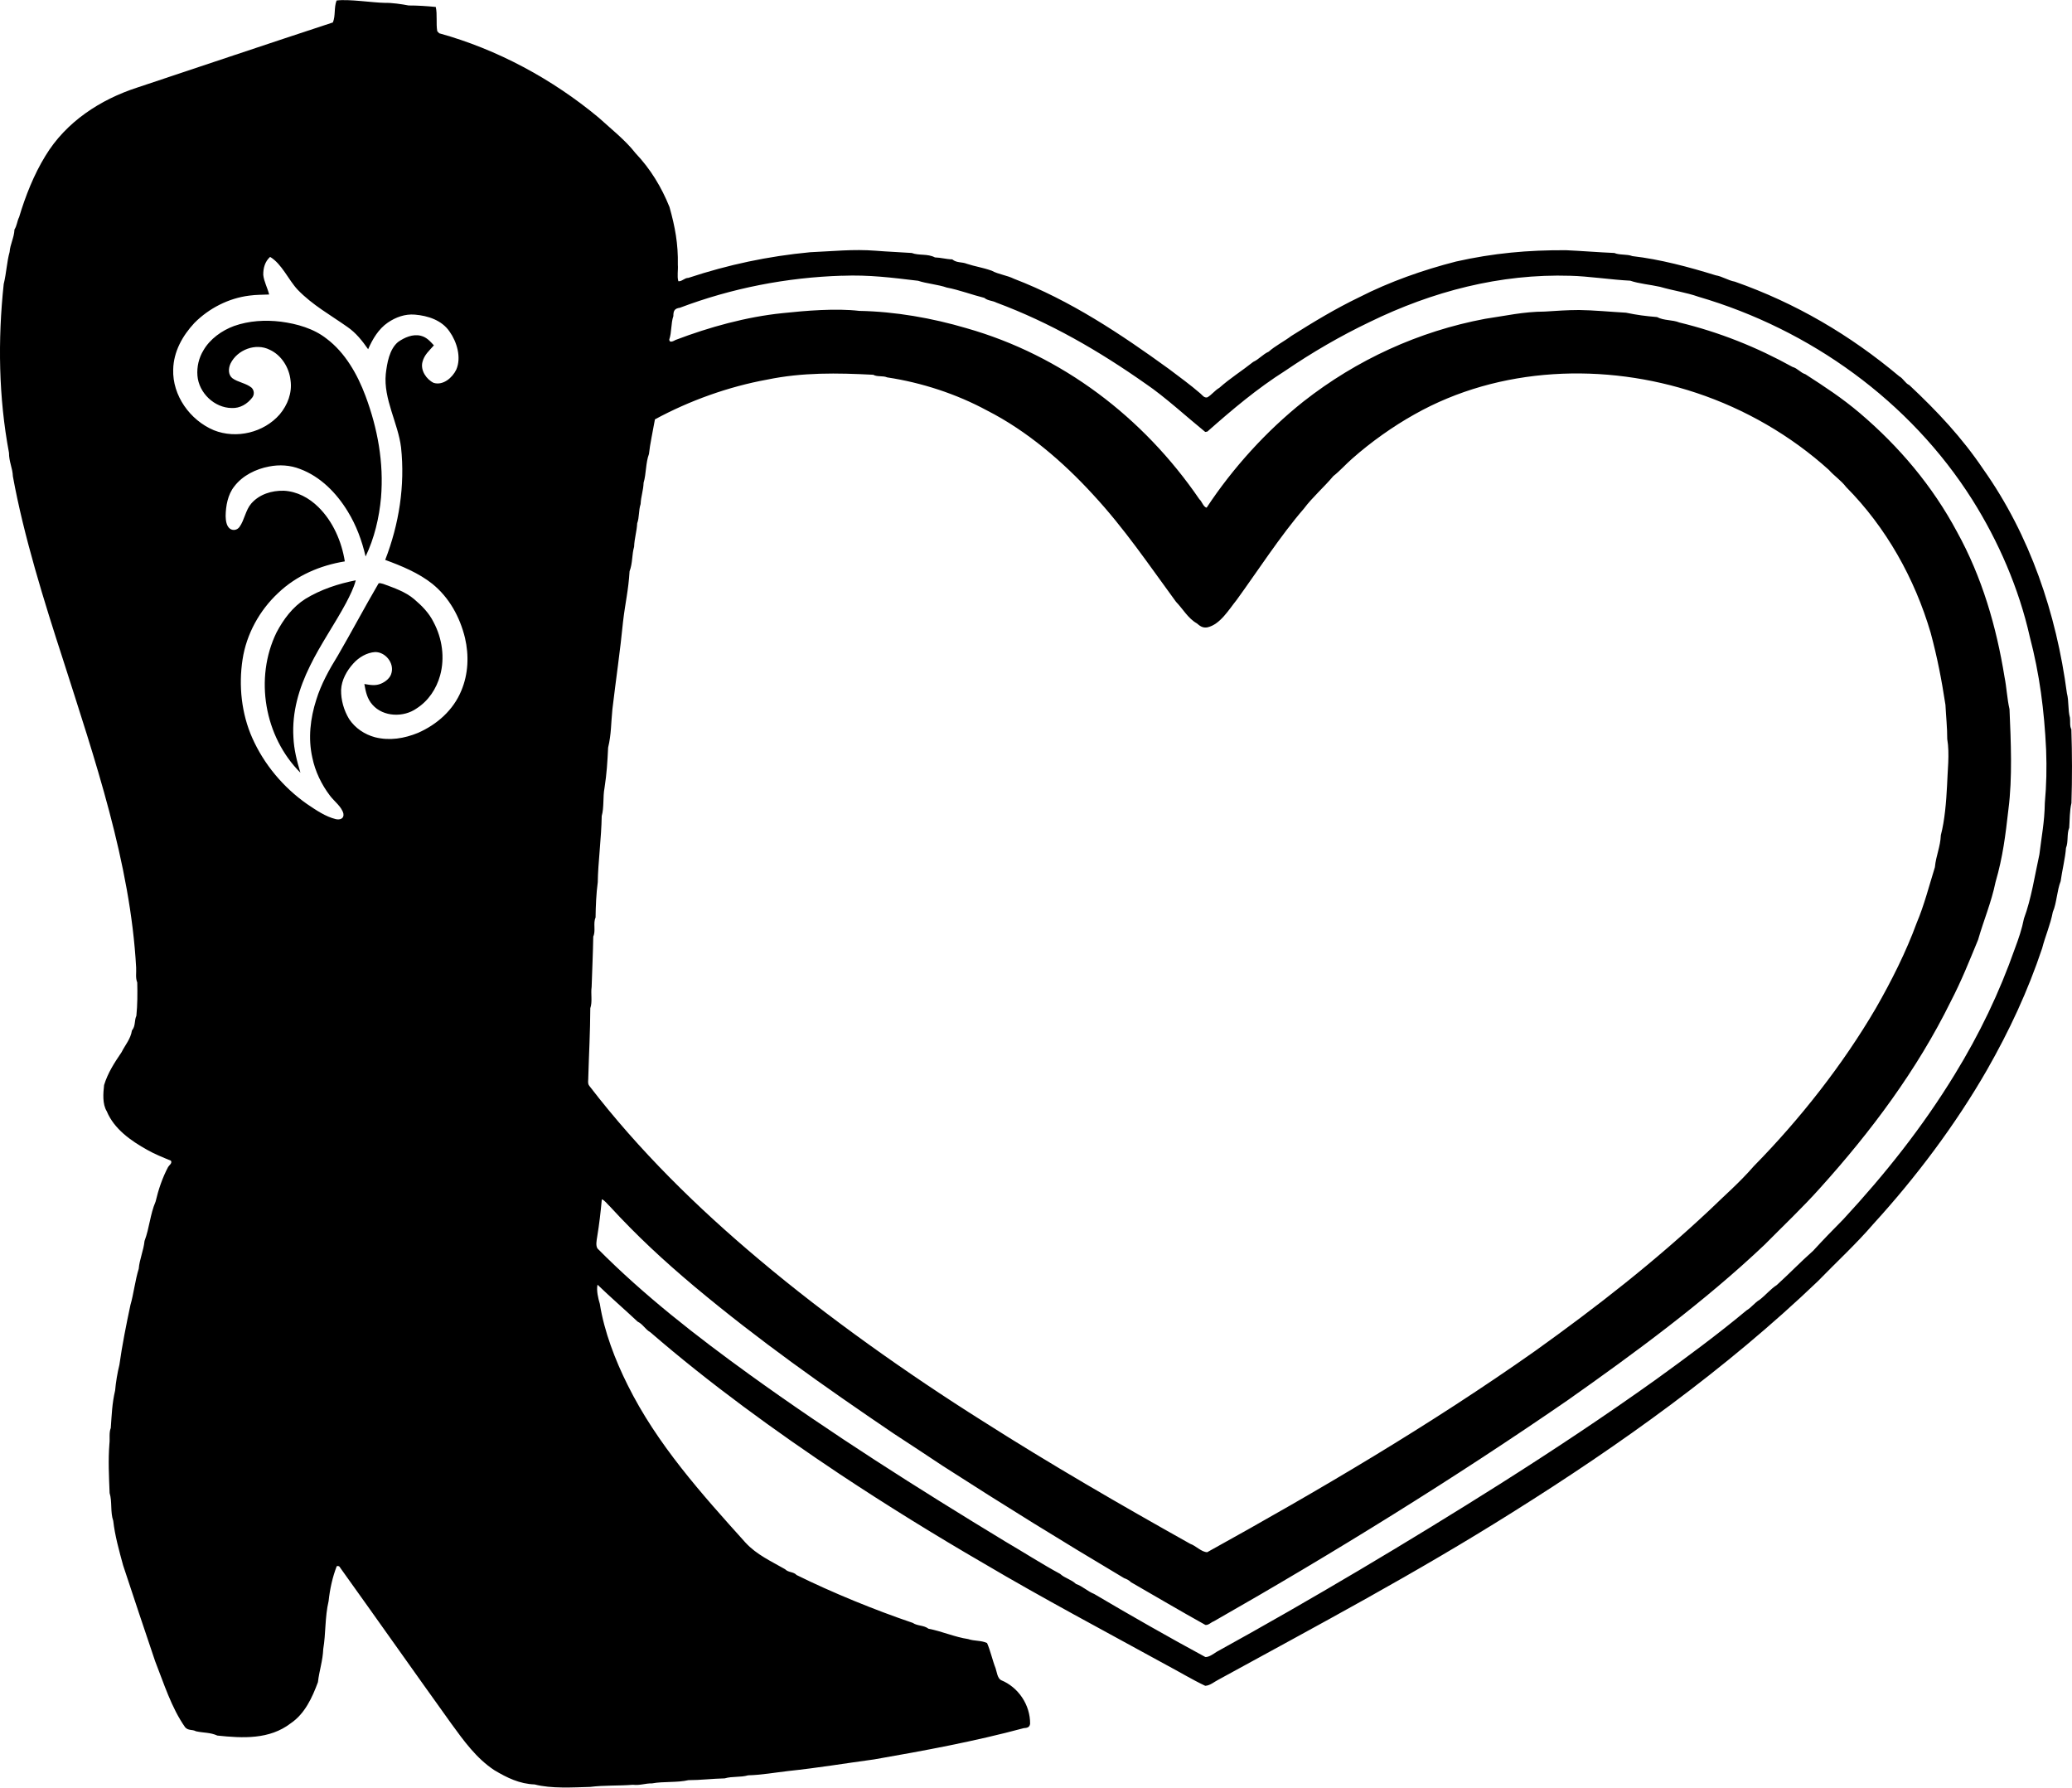
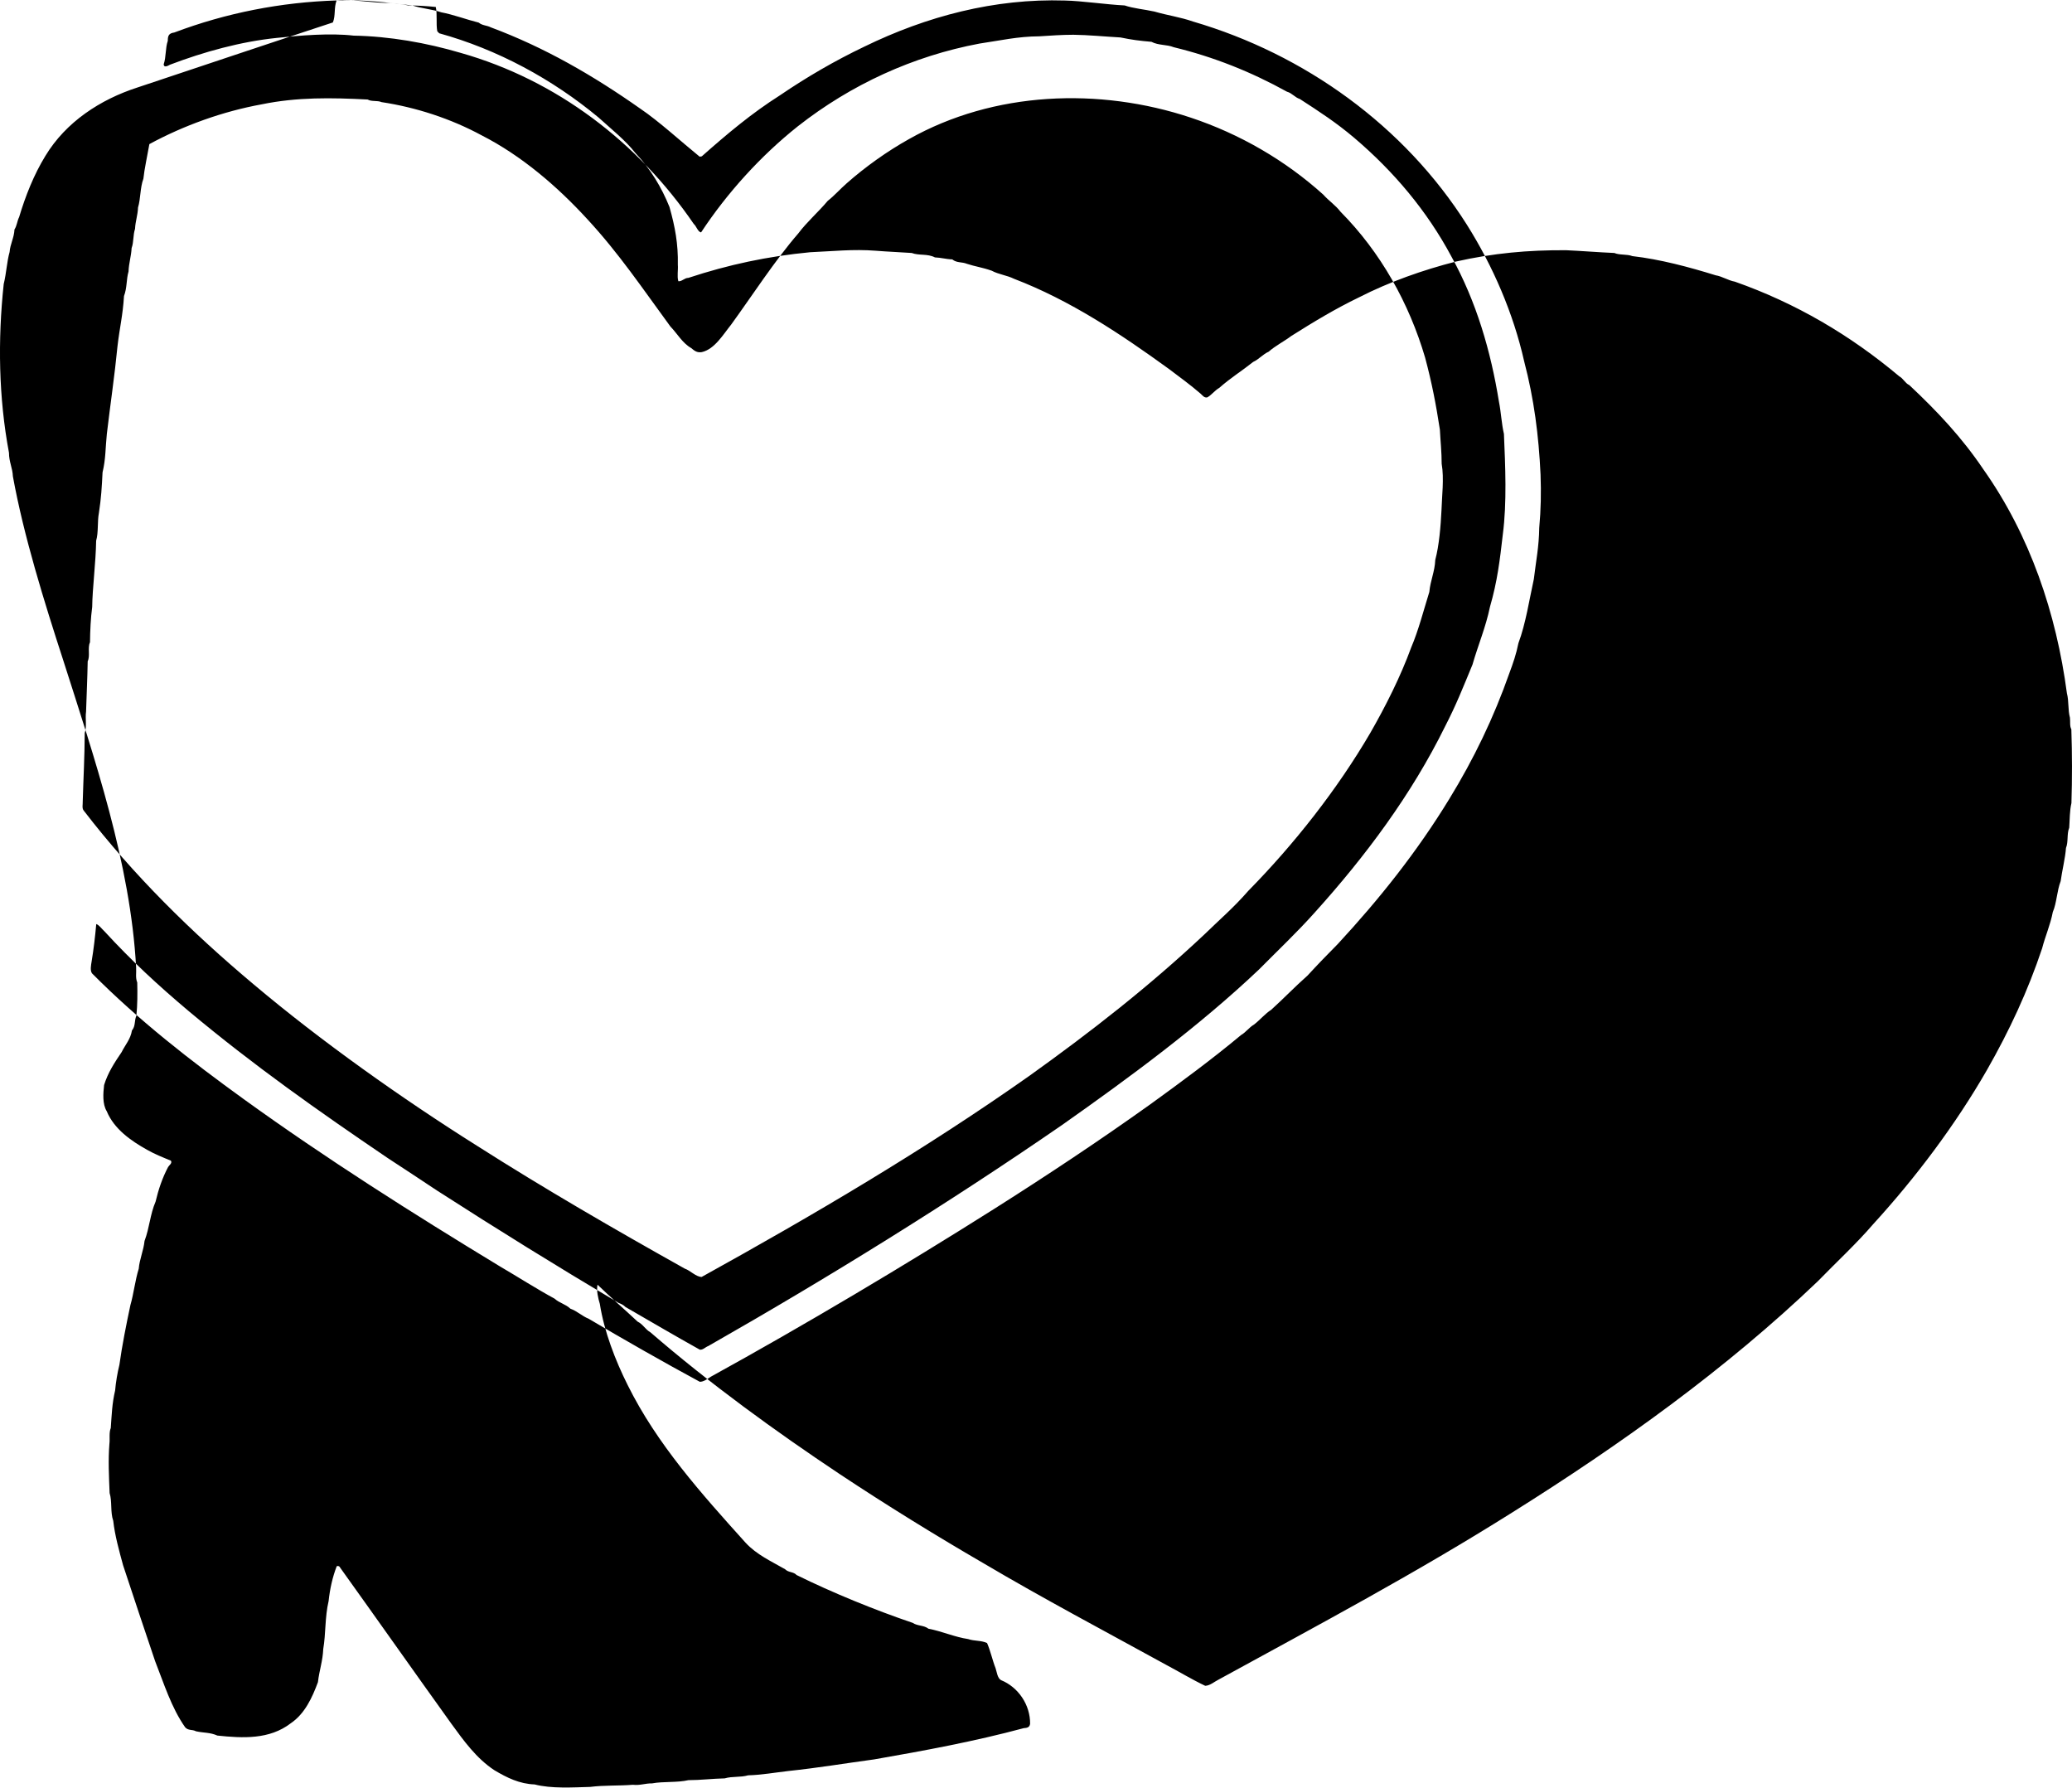
<svg xmlns="http://www.w3.org/2000/svg" xml:space="preserve" width="1.667in" height="1.438in" version="1.0" shape-rendering="geometricPrecision" text-rendering="geometricPrecision" image-rendering="optimizeQuality" fill-rule="evenodd" clip-rule="evenodd" viewBox="0 0 1666.67 1437.57">
  <g id="Layer_x0020_1">
-     <path fill="black" d="M270.75 0.33c9.7,-1.31 28.84,1.75 39.03,1.91 5.44,-0.14 13.56,1.05 18.9,2.09 7.04,-0.03 14.89,0.5 21.85,1.2 1.36,6.19 0.09,13.21 1.2,19.53l1.57 1.63c46.83,12.94 91.12,36.93 128.19,67.77 9.98,9.1 21.51,18.14 29.72,28.67 12.01,12.64 20.87,27.26 27.33,43.32 4.45,15.86 7.04,29.62 6.7,46.45 0.36,4.24 -0.77,9.16 0.41,13.2 2.87,0.34 4.93,-2.73 8.07,-2.7 32.35,-10.67 63.98,-17.39 97.92,-20.62 18.26,-0.76 34.44,-2.65 53,-1.19 9.21,0.76 18.88,1.1 28.71,1.79 6.1,2.27 12.59,0.39 18.71,3.57 4.69,0.12 9.19,1.48 13.9,1.58 3.68,3.01 7.7,1.87 11.83,3.57 6.99,2.3 12.08,2.78 19.94,5.55 5.48,2.97 12.22,3.66 17.89,6.48 45.09,17.25 85.89,44.43 124.7,72.58 8.52,6.44 17.26,12.78 25.25,19.69 1.74,1.49 3.01,3.69 5.6,3.09 3.54,-2.04 5.99,-5.58 9.62,-7.65 9,-7.99 18.06,-13.52 27.25,-20.85 4.6,-2.08 7.89,-6.24 12.4,-8.19 5.53,-4.88 12.33,-8.2 18.23,-12.66 18.11,-11.41 35.22,-21.78 54.54,-31.11 24.55,-12.54 51.47,-21.99 78.01,-28.78 29.86,-6.72 57.76,-9.28 88.56,-9.09 12.04,0.53 26.23,1.69 38.74,2.22 4.43,1.89 10,0.76 14.52,2.52 22.13,2.51 45.78,8.83 67,15.43 5.4,0.89 9.91,4.12 15.46,5.12 49.05,17.27 92.68,42.93 132.28,76.17 3.14,1.65 4.62,5.46 8.04,7.03 22.49,21.11 42.23,42.06 59.49,67.65 37.61,53.15 58.77,116.05 67.26,180.18 1.67,6.24 0.74,13.4 2.44,19.62 0.39,2.97 -0.34,6.72 1.13,9.36 0.65,19.86 0.7,39.5 0.07,59.35 -1.48,6.2 -1.32,13.37 -1.79,19.84 -2.04,4.95 -0.57,11.25 -2.59,16.24 -0.55,7.99 -3.25,18.8 -4.28,26.71 -3.06,7.89 -3.13,17.42 -6.32,24.82 -1.98,10.33 -6.01,19.22 -8.59,29.2 -11.53,34.46 -26.31,66.18 -44.43,97.93 -25.24,43.89 -57.09,86.27 -91.27,123.69 -13.78,16.05 -29.93,30.89 -44.7,46.11 -74.06,70.86 -158.89,131.47 -245.41,185.71 -77.99,49.1 -155.97,90.52 -236.57,134.65 -3.39,1.69 -6.96,4.9 -10.81,5.02 -10.6,-5.03 -21.08,-11.39 -31.54,-16.92 -49.12,-26.99 -98.9,-53.31 -147.06,-81.79 -38.39,-22.25 -78.2,-46.88 -115.17,-71.4 -52.24,-34.79 -105.02,-73.11 -152.5,-114.19 -4.14,-2.34 -6.03,-6.55 -10.27,-8.57 -10.67,-10.02 -21.78,-19.57 -32.28,-29.72 -1.01,4.5 0.52,11.03 1.86,15.41 3.47,22.14 12.37,45.27 22.37,65.26 23.67,47.72 59.41,87.48 94.83,126.81 8.98,9.72 20.61,14.91 31.81,21.35 2.71,2.8 6.73,1.89 9.26,4.67 28.74,14.21 63.13,28.22 93.4,38.48 3.99,2.65 8.81,1.74 12.73,4.72 10.36,1.91 21.18,6.75 31.87,8.3 4.98,1.74 10.31,0.93 15.19,3.18 2.72,6.08 4.35,13.93 6.86,20.24 1,2.97 1.46,7.97 4.38,9.61 13.98,5.67 23.54,19.94 23.4,35.06 -0.36,3.04 -2.54,3.37 -5.15,3.57 -39.58,10.65 -79.9,18.09 -120.25,25.12 -22.97,3.11 -45.67,6.89 -68.72,9.3 -10.77,1.25 -22.57,3.28 -32.64,3.5 -6.36,1.82 -12.7,0.65 -18.9,2.46 -9.71,0.2 -19.5,1.44 -29.2,1.44 -8.78,2.09 -20.29,0.91 -29.2,2.59 -5.62,-0.09 -9.64,1.8 -15.46,1.12 -11.41,0.93 -23.13,0.28 -34.36,1.72 -13.95,0.39 -31.2,1.51 -44.67,-1.99 -12.17,-0.43 -22.25,-5.39 -32.45,-11.48 -14.43,-9.55 -24.48,-23.54 -34.53,-37.35 -30.35,-42.28 -58.77,-82.7 -89.37,-125.41 -0.55,-1.27 -1.5,-1.69 -2.83,-1.29 -3.47,9 -5.5,18.43 -6.53,28.02 -3.06,13.09 -2.2,26.21 -4.31,38.55 -0.4,9.67 -3.16,17.06 -4.28,26.7 -4.59,12.37 -10.48,25.36 -21.85,33.06 -17.13,13.19 -38.62,12.04 -59.05,9.89 -5.86,-2.63 -10.82,-2.06 -17.18,-3.44 -3.04,-1.67 -6.24,-0.34 -8.76,-3.26 -11.1,-15.79 -17.07,-35.27 -24.1,-53.07 -8.69,-25.61 -17.28,-51.45 -25.77,-77.13 -3.13,-11.49 -6.63,-23.93 -7.94,-35.82 -2.47,-6.99 -0.76,-15.5 -2.92,-22.33 -0.52,-13.21 -1.22,-26.3 -0.17,-39.51 0.53,-4.09 -0.46,-8.93 1.1,-12.78 0.79,-10.82 1.03,-19.69 3.5,-30.17 0.55,-6.46 1.87,-14.38 3.44,-20.62 2.09,-15.2 5.67,-33.22 8.88,-48.17 2.47,-8.28 3.88,-20.36 6.68,-29.14 0.58,-7.37 3.9,-14.77 4.66,-22.33 4.04,-10.69 4.41,-21.22 8.91,-31.7 2.2,-9.45 5.48,-19.19 10.05,-27.78 0.94,-1.61 3.56,-3.04 2.22,-5.13 -6.13,-2.49 -13.23,-5.34 -18.88,-8.59 -13.16,-7.32 -26.73,-16.75 -32.69,-31.13 -3.59,-5.89 -2.87,-14.48 -2.13,-21.08 3.08,-9.98 8.23,-17.8 14.07,-26.44 3.04,-6.08 7.18,-10.39 8.33,-17.44 3.06,-3.7 1.77,-7.85 3.57,-11.87 0.88,-8.98 0.91,-17.69 0.69,-26.71 -1.56,-4 -0.65,-7.66 -0.89,-12.02 -4.56,-83.94 -33.5,-168.27 -58.74,-247.45 -15.13,-46.56 -31.7,-99.69 -40.41,-147.67 -0.21,-6.46 -3.15,-11.68 -3.13,-18.89 -8.35,-44.5 -9.06,-90.64 -4.24,-135.72 2.17,-8.74 2.54,-18.06 4.74,-25.77 0.46,-6.34 3.61,-11.35 3.92,-18.11 1.96,-2.94 2.17,-6.91 3.73,-9.91 5.09,-16.97 11.82,-34.1 21.15,-49.29 16.52,-27.31 44.15,-45.32 73.97,-54.97 52.41,-17.45 104.74,-35.1 157.26,-52.33 2.28,-5.46 0.74,-11.82 2.99,-17.68zm406.67 221.37c21.96,-0.84 39.6,1.5 61.09,4.04 6.61,2.25 16.41,3.07 23.09,5.46 9.63,1.79 20.68,5.94 30.13,8.28 2.96,2.44 6.53,2.13 9.71,3.8 43.36,16.15 82.49,38.81 120.3,65.43 14.84,9.98 33.64,27.2 47.72,38.6l1.72 -0.29c20.22,-17.88 39.91,-34.5 62.77,-49 21.49,-14.65 44.3,-27.91 67.79,-39.13 50.35,-24.57 104.95,-38.94 161.49,-37.17 13.54,0.27 33.12,3.21 48.1,3.95 6.98,2.42 16.13,3.18 23.97,4.93 10.84,3.15 20.85,4.45 31.01,8.02 89.64,26.22 169.99,83.83 220.2,163.27 21.05,33.41 37.47,71.36 46.15,109.95 7.99,30.46 11.7,59.56 13.19,91.05 0.55,14.87 0.28,28.17 -1.05,42.94 -0.24,15.43 -2.58,26.39 -4.35,41.23 -3.63,16.44 -6.53,35.87 -12.41,51.54 -1.72,8.66 -4.24,15.93 -7.26,24.05 -12.61,35.82 -28.5,68.86 -48.43,101.36 -25.99,42.48 -55.81,79.97 -89.57,116.48 -8.4,8.49 -16.35,16.65 -24.39,25.43 -10.08,8.9 -19.22,18.47 -29.19,27.5 -5.09,3.26 -9.06,8.25 -13.87,11.91 -3.88,2.23 -6.56,6.24 -10.44,8.45 -22.74,19 -48.77,38.19 -72.94,55.66 -41.15,29.39 -82.75,56.98 -125.48,84.04 -72.2,45.63 -153.05,93.76 -227.88,134.96 -2.46,1.6 -6.11,4.35 -9.05,4.14 -27.8,-15 -62.28,-34.62 -89.4,-50.7 -5.22,-2.04 -9.28,-6.2 -14.67,-8.07 -3.86,-3.68 -8.85,-4.54 -12.74,-8.09 -13.54,-7.27 -30.56,-18.13 -44.2,-26.08 -70.38,-42.72 -139.25,-86.33 -205.76,-134.32 -42.54,-30.75 -84.85,-63.62 -122.11,-101.22 -1.67,-2.41 -0.72,-6.7 -0.31,-9.43 1.65,-9.96 2.83,-20.03 3.74,-30.22 2.47,0.89 4.43,3.95 6.44,5.7 22.11,24.04 43.14,43.46 67.94,64.35 52.31,43.72 103.78,79.99 160.11,118.19 12.95,8.52 26.35,17.2 39.58,26.08 50.81,32.67 94.02,59.41 146.02,90.36 2.09,0.81 4,1.65 5.58,3.31 20.55,11.82 38.43,22.42 59.77,34.31 2.42,0.48 4.7,-2.18 6.8,-2.87 96.08,-54.71 193.39,-114.93 284.49,-177.7 54.32,-38.26 110.13,-79.28 158.43,-125.05 15.08,-15.24 30.84,-30.1 45.08,-46.07 40.78,-45.2 77.74,-94.74 104.69,-149.46 9.11,-17.63 14.62,-31.8 22.09,-49.82 4.59,-15.98 10.65,-30 14.04,-46.39 5.94,-20.48 7.97,-37.48 10.36,-58.41 3.33,-25.48 1.98,-54.99 0.88,-80.74 -1.87,-7.83 -2.35,-17.75 -3.99,-25.77 -6.58,-40.72 -18.12,-80.43 -38.24,-116.82 -19.64,-36.76 -46.44,-68.5 -78.08,-95.41 -14.67,-12.41 -27.71,-20.87 -43.88,-31.34 -3.95,-1.22 -6.24,-4.74 -10.31,-5.84 -28.91,-16.01 -59.01,-28 -91.05,-35.77 -5.81,-2.35 -12.23,-1.34 -17.97,-4.36 -9.83,-0.86 -15.46,-1.56 -24.98,-3.51 -12.27,-0.69 -26.18,-2.04 -37.8,-2.16 -9.93,0.03 -17.71,0.63 -27.49,1.25 -17.31,0.09 -31.26,3.37 -48.1,5.84 -53.32,10.02 -103.16,32.86 -146.02,66.48 -29.82,23.69 -56.93,53.58 -77.87,85.35 -2.58,-0.28 -3.9,-5.19 -5.88,-6.75 -44.99,-65.81 -110.43,-115.72 -187.37,-137.56 -27.62,-8.14 -57.29,-13.38 -86.2,-13.91 -18.8,-2.2 -42.95,-0.19 -61.85,1.83 -28.93,2.96 -58.75,11.2 -85.89,21.54 -1.53,0.81 -4.93,2.77 -5.09,-0.31 2.03,-5.86 1.27,-13.06 3.31,-18.9 -0.05,-4.21 0.94,-6.08 5.2,-6.67 41.83,-15.79 85.85,-24.38 130.56,-25.79zm24.98 79.63c3.21,1.87 7.76,0.58 11.2,2.1 27.73,4.19 55.75,13.31 80.52,26.73 31.97,16.29 60.87,41.07 85.09,67.52 25.39,27.42 44.77,56.31 66.71,86.2 5.58,5.76 9.62,13.3 16.75,17.37 2.7,2.27 4.74,3.85 8.52,3.23 10.31,-2.3 17.28,-14.31 23.62,-22.15 16.06,-22.07 35.39,-51.9 53.96,-73.27 6.87,-9.22 16.39,-17.44 23.71,-26.23 5.41,-4.24 10.02,-9.54 15.2,-14.06 14.94,-13.22 32.76,-25.91 50.15,-35.61 68.27,-38.52 153.07,-41.78 226.76,-17.22 39.22,13.06 75.87,34.24 106.51,61.9 4.38,4.95 9.83,8.45 13.85,13.74 32.3,32.57 55.18,73.58 68.03,117.27 5.43,20.24 8.74,37.45 11.89,57.96 0.46,9.14 1.46,18.33 1.44,27.49 2.08,11.78 0.14,26.33 -0.17,37.8 -0.62,12.39 -1.85,27.72 -4.98,39.51 -0.38,9.48 -3.92,16.47 -4.78,25.77 -4.43,14.21 -8.74,31.01 -14.59,44.67 -8.56,23.4 -20.51,47.16 -32.9,68.72 -26.46,45.3 -61.12,89.37 -98.09,126.96 -11.91,13.67 -23.14,23.17 -35.34,35.08 -44.44,41.76 -91.13,78.2 -140.65,113.63 -84.43,59.56 -173.58,111.92 -263.75,161.84 -4.64,-0.08 -9.14,-5.19 -13.56,-6.68 -56.78,-31.8 -112.3,-63.89 -167.05,-98.76 -60.26,-37.91 -125.43,-84.07 -179.64,-129.77 -49.98,-41.92 -96.91,-87.98 -136.76,-139.82 -1.65,-1.82 -0.7,-5.2 -0.83,-7.49 0.54,-18.9 1.5,-35.11 1.6,-54.98 1.85,-5.24 0.26,-11.59 1.08,-17.18 0.41,-13.47 1.08,-27.01 1.31,-40.46 2.15,-4.54 -0.26,-10.77 1.85,-15.29 0.1,-9.14 0.57,-19.53 1.77,-28.43 0.16,-14.86 2.89,-35.41 3.18,-53.25 1.97,-6.86 0.86,-15.48 2.23,-22.42 1.84,-12.11 2.3,-20.22 2.92,-32.56 2.61,-10.87 2.28,-19.55 3.45,-30.92 2.71,-23.02 6.34,-47.55 8.56,-70.44 1.8,-15.44 4.3,-24.91 5.24,-40.44 2.54,-6.65 1.8,-13.37 3.64,-19.69 0.29,-7.08 2.13,-12.07 2.49,-18.9 1.8,-4.88 1.06,-10.32 2.75,-15.46 0.33,-6.41 2.16,-10.77 2.41,-17.18 2.15,-7.07 1.61,-15.87 4.31,-23.11 0.77,-7.68 3.16,-18.4 4.81,-27.85 27.74,-15.05 59.25,-26.35 90.38,-32 28.46,-5.86 56.09,-5.38 85.19,-3.87zm-416.22 165.31c-14.09,2.74 -28.22,7.41 -40.52,14.93 -10.34,6.57 -17.57,16.33 -23.24,27.03 -17.94,36.82 -9.71,83.91 19.23,112.79 -2.82,-9.35 -5.22,-18.69 -5.63,-28.51 -1.22,-20.26 4.43,-39.37 13.33,-57.37 8.42,-17.35 19.96,-33.71 29.05,-50.71 3.01,-5.77 6.1,-11.87 7.78,-18.16zm-68.9 -260.1c-4.17,3.69 -5.62,9.08 -5.51,14.5 0.56,5.36 3.43,10.43 4.73,15.74 -5.4,0.24 -10.64,0.14 -16.01,0.9 -16.58,2.07 -32.37,10.15 -44.12,21.98 -9.59,10.31 -16.73,23.02 -17.05,37.41 -0.7,21.01 13.6,40.85 32.67,48.86 18.1,7.23 40.15,1.98 52.98,-12.7 6.38,-7.62 10.13,-17.31 8.75,-27.33 -1.06,-10.21 -7.25,-20.33 -16.75,-24.68 -11.31,-5.73 -26.12,-0.01 -31.57,11.16 -1.73,3.76 -2,8.79 1.44,11.67 4.49,3.36 11.22,4.04 15.6,7.74 2.07,2.17 2.31,5.43 0.5,7.85 -3.99,5.17 -9.8,8.75 -16.51,8.44 -13.98,-0.11 -26.5,-12.17 -27.61,-26.01 -0.57,-7.08 1.12,-14.32 4.82,-20.38 5.3,-9.18 14.79,-15.94 24.61,-19.57 12.03,-4.26 25.09,-5.01 37.69,-3.48 12.91,1.7 26.41,5.49 36.78,13.69 14.94,11.2 24.84,28.77 31.27,45.99 9.8,26.2 14.83,53.76 12.5,81.76 -1.47,16.22 -5.35,32.69 -12.41,47.41 -2.98,-12.81 -7.46,-25.03 -14.37,-36.26 -9.01,-14.78 -21.88,-27.97 -38.35,-34.11 -7.95,-3.12 -16.57,-3.65 -24.93,-1.99 -10.6,1.99 -21.35,7.25 -27.97,16 -5.2,6.48 -6.86,15.71 -6.96,23.81 0.09,3.37 0.52,7.93 3.4,10.15 2.61,1.89 5.98,1.13 7.81,-1.46 3.84,-5.3 4.85,-13.52 9.43,-18.77 6.57,-7.45 16.36,-10.46 26.07,-10.26 10.78,0.53 20.35,5.72 27.92,13.18 11.65,11.45 18.72,27.67 21.23,43.65 -19.85,3.22 -38.91,11.37 -53.56,25.37 -15.01,13.96 -25.59,33.13 -28.68,53.46 -3.26,21.11 -0.88,43.63 7.83,63.23 9.43,21.2 24.98,39.73 43.95,53.04 7.08,4.76 14.96,10.26 23.35,12.22 3.29,0.67 6.65,-0.44 5.98,-4.45 -1.28,-5.44 -7.3,-9.86 -10.62,-14.2 -6.95,-9.07 -12.13,-19.77 -14.41,-30.99 -3.45,-15.43 -1.59,-31.5 3.22,-46.43 3.84,-12.46 10.47,-24.44 17.32,-35.48 11.04,-18.98 21.34,-38.53 32.42,-57.45 0.43,-1.62 3.16,-0.34 4.26,-0.15 8.5,3.15 17.67,6.22 24.68,12.18 6.31,5.37 12.02,11.12 15.72,18.64 6.89,12.98 9.13,28.52 5.19,42.77 -3.01,10.79 -9.4,20.44 -18.94,26.52 -10.36,7.35 -26.76,6.9 -35.42,-2.94 -4.36,-4.83 -5.48,-10.54 -6.57,-16.73 4.66,0.77 8.94,1.66 13.49,-0.31 3.68,-1.61 7.54,-4.63 8.39,-8.78 2.07,-8 -5.01,-16.64 -13.16,-16.61 -6.71,0.41 -13.18,4.26 -17.6,9.21 -5.24,5.72 -9.48,13.33 -9.82,21.19 -0.17,8.2 2.22,16.47 6.44,23.47 4.86,7.32 12.42,12.41 20.89,14.67 11.76,2.97 23.53,0.97 34.59,-3.56 15.27,-6.74 28.34,-18.28 34.77,-33.91 5.66,-13.48 6.24,-28.32 2.95,-42.49 -4.14,-16.84 -12.63,-32.36 -26.22,-43.4 -10.98,-8.77 -24.84,-14.48 -37.95,-19.28 11.15,-28.78 16.02,-59.66 12.75,-90.44 -2.37,-19.49 -14.26,-38.96 -12.29,-59.09 1,-8.59 2.83,-19.82 9.85,-25.7 5.11,-3.65 11.94,-6.64 18.31,-5.04 4.69,1.17 7.42,4.33 10.55,7.72 -3.77,4.33 -7.76,7.56 -9.22,13.44 -1.73,6.65 3.17,13.92 9.02,16.73 7.62,2.33 15.11,-4.2 18.19,-10.65 4.26,-9.69 0.51,-22.31 -5.37,-30.57 -6.23,-9.18 -17.39,-12.79 -27.97,-13.67 -7.91,-0.64 -15.3,2.05 -21.75,6.44 -7.49,5.15 -12.22,13.23 -15.81,21.39 -4.75,-6.79 -9.74,-13.14 -16.63,-17.89 -13.57,-9.59 -28.11,-17.59 -40.02,-29.93 -7.43,-7.9 -12.78,-20.84 -22.21,-26.44z" />
+     <path fill="black" d="M270.75 0.33c9.7,-1.31 28.84,1.75 39.03,1.91 5.44,-0.14 13.56,1.05 18.9,2.09 7.04,-0.03 14.89,0.5 21.85,1.2 1.36,6.19 0.09,13.21 1.2,19.53l1.57 1.63c46.83,12.94 91.12,36.93 128.19,67.77 9.98,9.1 21.51,18.14 29.72,28.67 12.01,12.64 20.87,27.26 27.33,43.32 4.45,15.86 7.04,29.62 6.7,46.45 0.36,4.24 -0.77,9.16 0.41,13.2 2.87,0.34 4.93,-2.73 8.07,-2.7 32.35,-10.67 63.98,-17.39 97.92,-20.62 18.26,-0.76 34.44,-2.65 53,-1.19 9.21,0.76 18.88,1.1 28.71,1.79 6.1,2.27 12.59,0.39 18.71,3.57 4.69,0.12 9.19,1.48 13.9,1.58 3.68,3.01 7.7,1.87 11.83,3.57 6.99,2.3 12.08,2.78 19.94,5.55 5.48,2.97 12.22,3.66 17.89,6.48 45.09,17.25 85.89,44.43 124.7,72.58 8.52,6.44 17.26,12.78 25.25,19.69 1.74,1.49 3.01,3.69 5.6,3.09 3.54,-2.04 5.99,-5.58 9.62,-7.65 9,-7.99 18.06,-13.52 27.25,-20.85 4.6,-2.08 7.89,-6.24 12.4,-8.19 5.53,-4.88 12.33,-8.2 18.23,-12.66 18.11,-11.41 35.22,-21.78 54.54,-31.11 24.55,-12.54 51.47,-21.99 78.01,-28.78 29.86,-6.72 57.76,-9.28 88.56,-9.09 12.04,0.53 26.23,1.69 38.74,2.22 4.43,1.89 10,0.76 14.52,2.52 22.13,2.51 45.78,8.83 67,15.43 5.4,0.89 9.91,4.12 15.46,5.12 49.05,17.27 92.68,42.93 132.28,76.17 3.14,1.65 4.62,5.46 8.04,7.03 22.49,21.11 42.23,42.06 59.49,67.65 37.61,53.15 58.77,116.05 67.26,180.18 1.67,6.24 0.74,13.4 2.44,19.62 0.39,2.97 -0.34,6.72 1.13,9.36 0.65,19.86 0.7,39.5 0.07,59.35 -1.48,6.2 -1.32,13.37 -1.79,19.84 -2.04,4.95 -0.57,11.25 -2.59,16.24 -0.55,7.99 -3.25,18.8 -4.28,26.71 -3.06,7.89 -3.13,17.42 -6.32,24.82 -1.98,10.33 -6.01,19.22 -8.59,29.2 -11.53,34.46 -26.31,66.18 -44.43,97.93 -25.24,43.89 -57.09,86.27 -91.27,123.69 -13.78,16.05 -29.93,30.89 -44.7,46.11 -74.06,70.86 -158.89,131.47 -245.41,185.71 -77.99,49.1 -155.97,90.52 -236.57,134.65 -3.39,1.69 -6.96,4.9 -10.81,5.02 -10.6,-5.03 -21.08,-11.39 -31.54,-16.92 -49.12,-26.99 -98.9,-53.31 -147.06,-81.79 -38.39,-22.25 -78.2,-46.88 -115.17,-71.4 -52.24,-34.79 -105.02,-73.11 -152.5,-114.19 -4.14,-2.34 -6.03,-6.55 -10.27,-8.57 -10.67,-10.02 -21.78,-19.57 -32.28,-29.72 -1.01,4.5 0.52,11.03 1.86,15.41 3.47,22.14 12.37,45.27 22.37,65.26 23.67,47.72 59.41,87.48 94.83,126.81 8.98,9.72 20.61,14.91 31.81,21.35 2.71,2.8 6.73,1.89 9.26,4.67 28.74,14.21 63.13,28.22 93.4,38.48 3.99,2.65 8.81,1.74 12.73,4.72 10.36,1.91 21.18,6.75 31.87,8.3 4.98,1.74 10.31,0.93 15.19,3.18 2.72,6.08 4.35,13.93 6.86,20.24 1,2.97 1.46,7.97 4.38,9.61 13.98,5.67 23.54,19.94 23.4,35.06 -0.36,3.04 -2.54,3.37 -5.15,3.57 -39.58,10.65 -79.9,18.09 -120.25,25.12 -22.97,3.11 -45.67,6.89 -68.72,9.3 -10.77,1.25 -22.57,3.28 -32.64,3.5 -6.36,1.82 -12.7,0.65 -18.9,2.46 -9.71,0.2 -19.5,1.44 -29.2,1.44 -8.78,2.09 -20.29,0.91 -29.2,2.59 -5.62,-0.09 -9.64,1.8 -15.46,1.12 -11.41,0.93 -23.13,0.28 -34.36,1.72 -13.95,0.39 -31.2,1.51 -44.67,-1.99 -12.17,-0.43 -22.25,-5.39 -32.45,-11.48 -14.43,-9.55 -24.48,-23.54 -34.53,-37.35 -30.35,-42.28 -58.77,-82.7 -89.37,-125.41 -0.55,-1.27 -1.5,-1.69 -2.83,-1.29 -3.47,9 -5.5,18.43 -6.53,28.02 -3.06,13.09 -2.2,26.21 -4.31,38.55 -0.4,9.67 -3.16,17.06 -4.28,26.7 -4.59,12.37 -10.48,25.36 -21.85,33.06 -17.13,13.19 -38.62,12.04 -59.05,9.89 -5.86,-2.63 -10.82,-2.06 -17.18,-3.44 -3.04,-1.67 -6.24,-0.34 -8.76,-3.26 -11.1,-15.79 -17.07,-35.27 -24.1,-53.07 -8.69,-25.61 -17.28,-51.45 -25.77,-77.13 -3.13,-11.49 -6.63,-23.93 -7.94,-35.82 -2.47,-6.99 -0.76,-15.5 -2.92,-22.33 -0.52,-13.21 -1.22,-26.3 -0.17,-39.51 0.53,-4.09 -0.46,-8.93 1.1,-12.78 0.79,-10.82 1.03,-19.69 3.5,-30.17 0.55,-6.46 1.87,-14.38 3.44,-20.62 2.09,-15.2 5.67,-33.22 8.88,-48.17 2.47,-8.28 3.88,-20.36 6.68,-29.14 0.58,-7.37 3.9,-14.77 4.66,-22.33 4.04,-10.69 4.41,-21.22 8.91,-31.7 2.2,-9.45 5.48,-19.19 10.05,-27.78 0.94,-1.61 3.56,-3.04 2.22,-5.13 -6.13,-2.49 -13.23,-5.34 -18.88,-8.59 -13.16,-7.32 -26.73,-16.75 -32.69,-31.13 -3.59,-5.89 -2.87,-14.48 -2.13,-21.08 3.08,-9.98 8.23,-17.8 14.07,-26.44 3.04,-6.08 7.18,-10.39 8.33,-17.44 3.06,-3.7 1.77,-7.85 3.57,-11.87 0.88,-8.98 0.91,-17.69 0.69,-26.71 -1.56,-4 -0.65,-7.66 -0.89,-12.02 -4.56,-83.94 -33.5,-168.27 -58.74,-247.45 -15.13,-46.56 -31.7,-99.69 -40.41,-147.67 -0.21,-6.46 -3.15,-11.68 -3.13,-18.89 -8.35,-44.5 -9.06,-90.64 -4.24,-135.72 2.17,-8.74 2.54,-18.06 4.74,-25.77 0.46,-6.34 3.61,-11.35 3.92,-18.11 1.96,-2.94 2.17,-6.91 3.73,-9.91 5.09,-16.97 11.82,-34.1 21.15,-49.29 16.52,-27.31 44.15,-45.32 73.97,-54.97 52.41,-17.45 104.74,-35.1 157.26,-52.33 2.28,-5.46 0.74,-11.82 2.99,-17.68zc21.96,-0.84 39.6,1.5 61.09,4.04 6.61,2.25 16.41,3.07 23.09,5.46 9.63,1.79 20.68,5.94 30.13,8.28 2.96,2.44 6.53,2.13 9.71,3.8 43.36,16.15 82.49,38.81 120.3,65.43 14.84,9.98 33.64,27.2 47.72,38.6l1.72 -0.29c20.22,-17.88 39.91,-34.5 62.77,-49 21.49,-14.65 44.3,-27.91 67.79,-39.13 50.35,-24.57 104.95,-38.94 161.49,-37.17 13.54,0.27 33.12,3.21 48.1,3.95 6.98,2.42 16.13,3.18 23.97,4.93 10.84,3.15 20.85,4.45 31.01,8.02 89.64,26.22 169.99,83.83 220.2,163.27 21.05,33.41 37.47,71.36 46.15,109.95 7.99,30.46 11.7,59.56 13.19,91.05 0.55,14.87 0.28,28.17 -1.05,42.94 -0.24,15.43 -2.58,26.39 -4.35,41.23 -3.63,16.44 -6.53,35.87 -12.41,51.54 -1.72,8.66 -4.24,15.93 -7.26,24.05 -12.61,35.82 -28.5,68.86 -48.43,101.36 -25.99,42.48 -55.81,79.97 -89.57,116.48 -8.4,8.49 -16.35,16.65 -24.39,25.43 -10.08,8.9 -19.22,18.47 -29.19,27.5 -5.09,3.26 -9.06,8.25 -13.87,11.91 -3.88,2.23 -6.56,6.24 -10.44,8.45 -22.74,19 -48.77,38.19 -72.94,55.66 -41.15,29.39 -82.75,56.98 -125.48,84.04 -72.2,45.63 -153.05,93.76 -227.88,134.96 -2.46,1.6 -6.11,4.35 -9.05,4.14 -27.8,-15 -62.28,-34.62 -89.4,-50.7 -5.22,-2.04 -9.28,-6.2 -14.67,-8.07 -3.86,-3.68 -8.85,-4.54 -12.74,-8.09 -13.54,-7.27 -30.56,-18.13 -44.2,-26.08 -70.38,-42.72 -139.25,-86.33 -205.76,-134.32 -42.54,-30.75 -84.85,-63.62 -122.11,-101.22 -1.67,-2.41 -0.72,-6.7 -0.31,-9.43 1.65,-9.96 2.83,-20.03 3.74,-30.22 2.47,0.89 4.43,3.95 6.44,5.7 22.11,24.04 43.14,43.46 67.94,64.35 52.31,43.72 103.78,79.99 160.11,118.19 12.95,8.52 26.35,17.2 39.58,26.08 50.81,32.67 94.02,59.41 146.02,90.36 2.09,0.81 4,1.65 5.58,3.31 20.55,11.82 38.43,22.42 59.77,34.31 2.42,0.48 4.7,-2.18 6.8,-2.87 96.08,-54.71 193.39,-114.93 284.49,-177.7 54.32,-38.26 110.13,-79.28 158.43,-125.05 15.08,-15.24 30.84,-30.1 45.08,-46.07 40.78,-45.2 77.74,-94.74 104.69,-149.46 9.11,-17.63 14.62,-31.8 22.09,-49.82 4.59,-15.98 10.65,-30 14.04,-46.39 5.94,-20.48 7.97,-37.48 10.36,-58.41 3.33,-25.48 1.98,-54.99 0.88,-80.74 -1.87,-7.83 -2.35,-17.75 -3.99,-25.77 -6.58,-40.72 -18.12,-80.43 -38.24,-116.82 -19.64,-36.76 -46.44,-68.5 -78.08,-95.41 -14.67,-12.41 -27.71,-20.87 -43.88,-31.34 -3.95,-1.22 -6.24,-4.74 -10.31,-5.84 -28.91,-16.01 -59.01,-28 -91.05,-35.77 -5.81,-2.35 -12.23,-1.34 -17.97,-4.36 -9.83,-0.86 -15.46,-1.56 -24.98,-3.51 -12.27,-0.69 -26.18,-2.04 -37.8,-2.16 -9.93,0.03 -17.71,0.63 -27.49,1.25 -17.31,0.09 -31.26,3.37 -48.1,5.84 -53.32,10.02 -103.16,32.86 -146.02,66.48 -29.82,23.69 -56.93,53.58 -77.87,85.35 -2.58,-0.28 -3.9,-5.19 -5.88,-6.75 -44.99,-65.81 -110.43,-115.72 -187.37,-137.56 -27.62,-8.14 -57.29,-13.38 -86.2,-13.91 -18.8,-2.2 -42.95,-0.19 -61.85,1.83 -28.93,2.96 -58.75,11.2 -85.89,21.54 -1.53,0.81 -4.93,2.77 -5.09,-0.31 2.03,-5.86 1.27,-13.06 3.31,-18.9 -0.05,-4.21 0.94,-6.08 5.2,-6.67 41.83,-15.79 85.85,-24.38 130.56,-25.79zm24.98 79.63c3.21,1.87 7.76,0.58 11.2,2.1 27.73,4.19 55.75,13.31 80.52,26.73 31.97,16.29 60.87,41.07 85.09,67.52 25.39,27.42 44.77,56.31 66.71,86.2 5.58,5.76 9.62,13.3 16.75,17.37 2.7,2.27 4.74,3.85 8.52,3.23 10.31,-2.3 17.28,-14.31 23.62,-22.15 16.06,-22.07 35.39,-51.9 53.96,-73.27 6.87,-9.22 16.39,-17.44 23.71,-26.23 5.41,-4.24 10.02,-9.54 15.2,-14.06 14.94,-13.22 32.76,-25.91 50.15,-35.61 68.27,-38.52 153.07,-41.78 226.76,-17.22 39.22,13.06 75.87,34.24 106.51,61.9 4.38,4.95 9.83,8.45 13.85,13.74 32.3,32.57 55.18,73.58 68.03,117.27 5.43,20.24 8.74,37.45 11.89,57.96 0.46,9.14 1.46,18.33 1.44,27.49 2.08,11.78 0.14,26.33 -0.17,37.8 -0.62,12.39 -1.85,27.72 -4.98,39.51 -0.38,9.48 -3.92,16.47 -4.78,25.77 -4.43,14.21 -8.74,31.01 -14.59,44.67 -8.56,23.4 -20.51,47.16 -32.9,68.72 -26.46,45.3 -61.12,89.37 -98.09,126.96 -11.91,13.67 -23.14,23.17 -35.34,35.08 -44.44,41.76 -91.13,78.2 -140.65,113.63 -84.43,59.56 -173.58,111.92 -263.75,161.84 -4.64,-0.08 -9.14,-5.19 -13.56,-6.68 -56.78,-31.8 -112.3,-63.89 -167.05,-98.76 -60.26,-37.91 -125.43,-84.07 -179.64,-129.77 -49.98,-41.92 -96.91,-87.98 -136.76,-139.82 -1.65,-1.82 -0.7,-5.2 -0.83,-7.49 0.54,-18.9 1.5,-35.11 1.6,-54.98 1.85,-5.24 0.26,-11.59 1.08,-17.18 0.41,-13.47 1.08,-27.01 1.31,-40.46 2.15,-4.54 -0.26,-10.77 1.85,-15.29 0.1,-9.14 0.57,-19.53 1.77,-28.43 0.16,-14.86 2.89,-35.41 3.18,-53.25 1.97,-6.86 0.86,-15.48 2.23,-22.42 1.84,-12.11 2.3,-20.22 2.92,-32.56 2.61,-10.87 2.28,-19.55 3.45,-30.92 2.71,-23.02 6.34,-47.55 8.56,-70.44 1.8,-15.44 4.3,-24.91 5.24,-40.44 2.54,-6.65 1.8,-13.37 3.64,-19.69 0.29,-7.08 2.13,-12.07 2.49,-18.9 1.8,-4.88 1.06,-10.32 2.75,-15.46 0.33,-6.41 2.16,-10.77 2.41,-17.18 2.15,-7.07 1.61,-15.87 4.31,-23.11 0.77,-7.68 3.16,-18.4 4.81,-27.85 27.74,-15.05 59.25,-26.35 90.38,-32 28.46,-5.86 56.09,-5.38 85.19,-3.87zm-416.22 165.31c-14.09,2.74 -28.22,7.41 -40.52,14.93 -10.34,6.57 -17.57,16.33 -23.24,27.03 -17.94,36.82 -9.71,83.91 19.23,112.79 -2.82,-9.35 -5.22,-18.69 -5.63,-28.51 -1.22,-20.26 4.43,-39.37 13.33,-57.37 8.42,-17.35 19.96,-33.71 29.05,-50.71 3.01,-5.77 6.1,-11.87 7.78,-18.16zm-68.9 -260.1c-4.17,3.69 -5.62,9.08 -5.51,14.5 0.56,5.36 3.43,10.43 4.73,15.74 -5.4,0.24 -10.64,0.14 -16.01,0.9 -16.58,2.07 -32.37,10.15 -44.12,21.98 -9.59,10.31 -16.73,23.02 -17.05,37.41 -0.7,21.01 13.6,40.85 32.67,48.86 18.1,7.23 40.15,1.98 52.98,-12.7 6.38,-7.62 10.13,-17.31 8.75,-27.33 -1.06,-10.21 -7.25,-20.33 -16.75,-24.68 -11.31,-5.73 -26.12,-0.01 -31.57,11.16 -1.73,3.76 -2,8.79 1.44,11.67 4.49,3.36 11.22,4.04 15.6,7.74 2.07,2.17 2.31,5.43 0.5,7.85 -3.99,5.17 -9.8,8.75 -16.51,8.44 -13.98,-0.11 -26.5,-12.17 -27.61,-26.01 -0.57,-7.08 1.12,-14.32 4.82,-20.38 5.3,-9.18 14.79,-15.94 24.61,-19.57 12.03,-4.26 25.09,-5.01 37.69,-3.48 12.91,1.7 26.41,5.49 36.78,13.69 14.94,11.2 24.84,28.77 31.27,45.99 9.8,26.2 14.83,53.76 12.5,81.76 -1.47,16.22 -5.35,32.69 -12.41,47.41 -2.98,-12.81 -7.46,-25.03 -14.37,-36.26 -9.01,-14.78 -21.88,-27.97 -38.35,-34.11 -7.95,-3.12 -16.57,-3.65 -24.93,-1.99 -10.6,1.99 -21.35,7.25 -27.97,16 -5.2,6.48 -6.86,15.71 -6.96,23.81 0.09,3.37 0.52,7.93 3.4,10.15 2.61,1.89 5.98,1.13 7.81,-1.46 3.84,-5.3 4.85,-13.52 9.43,-18.77 6.57,-7.45 16.36,-10.46 26.07,-10.26 10.78,0.53 20.35,5.72 27.92,13.18 11.65,11.45 18.72,27.67 21.23,43.65 -19.85,3.22 -38.91,11.37 -53.56,25.37 -15.01,13.96 -25.59,33.13 -28.68,53.46 -3.26,21.11 -0.88,43.63 7.83,63.23 9.43,21.2 24.98,39.73 43.95,53.04 7.08,4.76 14.96,10.26 23.35,12.22 3.29,0.67 6.65,-0.44 5.98,-4.45 -1.28,-5.44 -7.3,-9.86 -10.62,-14.2 -6.95,-9.07 -12.13,-19.77 -14.41,-30.99 -3.45,-15.43 -1.59,-31.5 3.22,-46.43 3.84,-12.46 10.47,-24.44 17.32,-35.48 11.04,-18.98 21.34,-38.53 32.42,-57.45 0.43,-1.62 3.16,-0.34 4.26,-0.15 8.5,3.15 17.67,6.22 24.68,12.18 6.31,5.37 12.02,11.12 15.72,18.64 6.89,12.98 9.13,28.52 5.19,42.77 -3.01,10.79 -9.4,20.44 -18.94,26.52 -10.36,7.35 -26.76,6.9 -35.42,-2.94 -4.36,-4.83 -5.48,-10.54 -6.57,-16.73 4.66,0.77 8.94,1.66 13.49,-0.31 3.68,-1.61 7.54,-4.63 8.39,-8.78 2.07,-8 -5.01,-16.64 -13.16,-16.61 -6.71,0.41 -13.18,4.26 -17.6,9.21 -5.24,5.72 -9.48,13.33 -9.82,21.19 -0.17,8.2 2.22,16.47 6.44,23.47 4.86,7.32 12.42,12.41 20.89,14.67 11.76,2.97 23.53,0.97 34.59,-3.56 15.27,-6.74 28.34,-18.28 34.77,-33.91 5.66,-13.48 6.24,-28.32 2.95,-42.49 -4.14,-16.84 -12.63,-32.36 -26.22,-43.4 -10.98,-8.77 -24.84,-14.48 -37.95,-19.28 11.15,-28.78 16.02,-59.66 12.75,-90.44 -2.37,-19.49 -14.26,-38.96 -12.29,-59.09 1,-8.59 2.83,-19.82 9.85,-25.7 5.11,-3.65 11.94,-6.64 18.31,-5.04 4.69,1.17 7.42,4.33 10.55,7.72 -3.77,4.33 -7.76,7.56 -9.22,13.44 -1.73,6.65 3.17,13.92 9.02,16.73 7.62,2.33 15.11,-4.2 18.19,-10.65 4.26,-9.69 0.51,-22.31 -5.37,-30.57 -6.23,-9.18 -17.39,-12.79 -27.97,-13.67 -7.91,-0.64 -15.3,2.05 -21.75,6.44 -7.49,5.15 -12.22,13.23 -15.81,21.39 -4.75,-6.79 -9.74,-13.14 -16.63,-17.89 -13.57,-9.59 -28.11,-17.59 -40.02,-29.93 -7.43,-7.9 -12.78,-20.84 -22.21,-26.44z" />
  </g>
</svg>